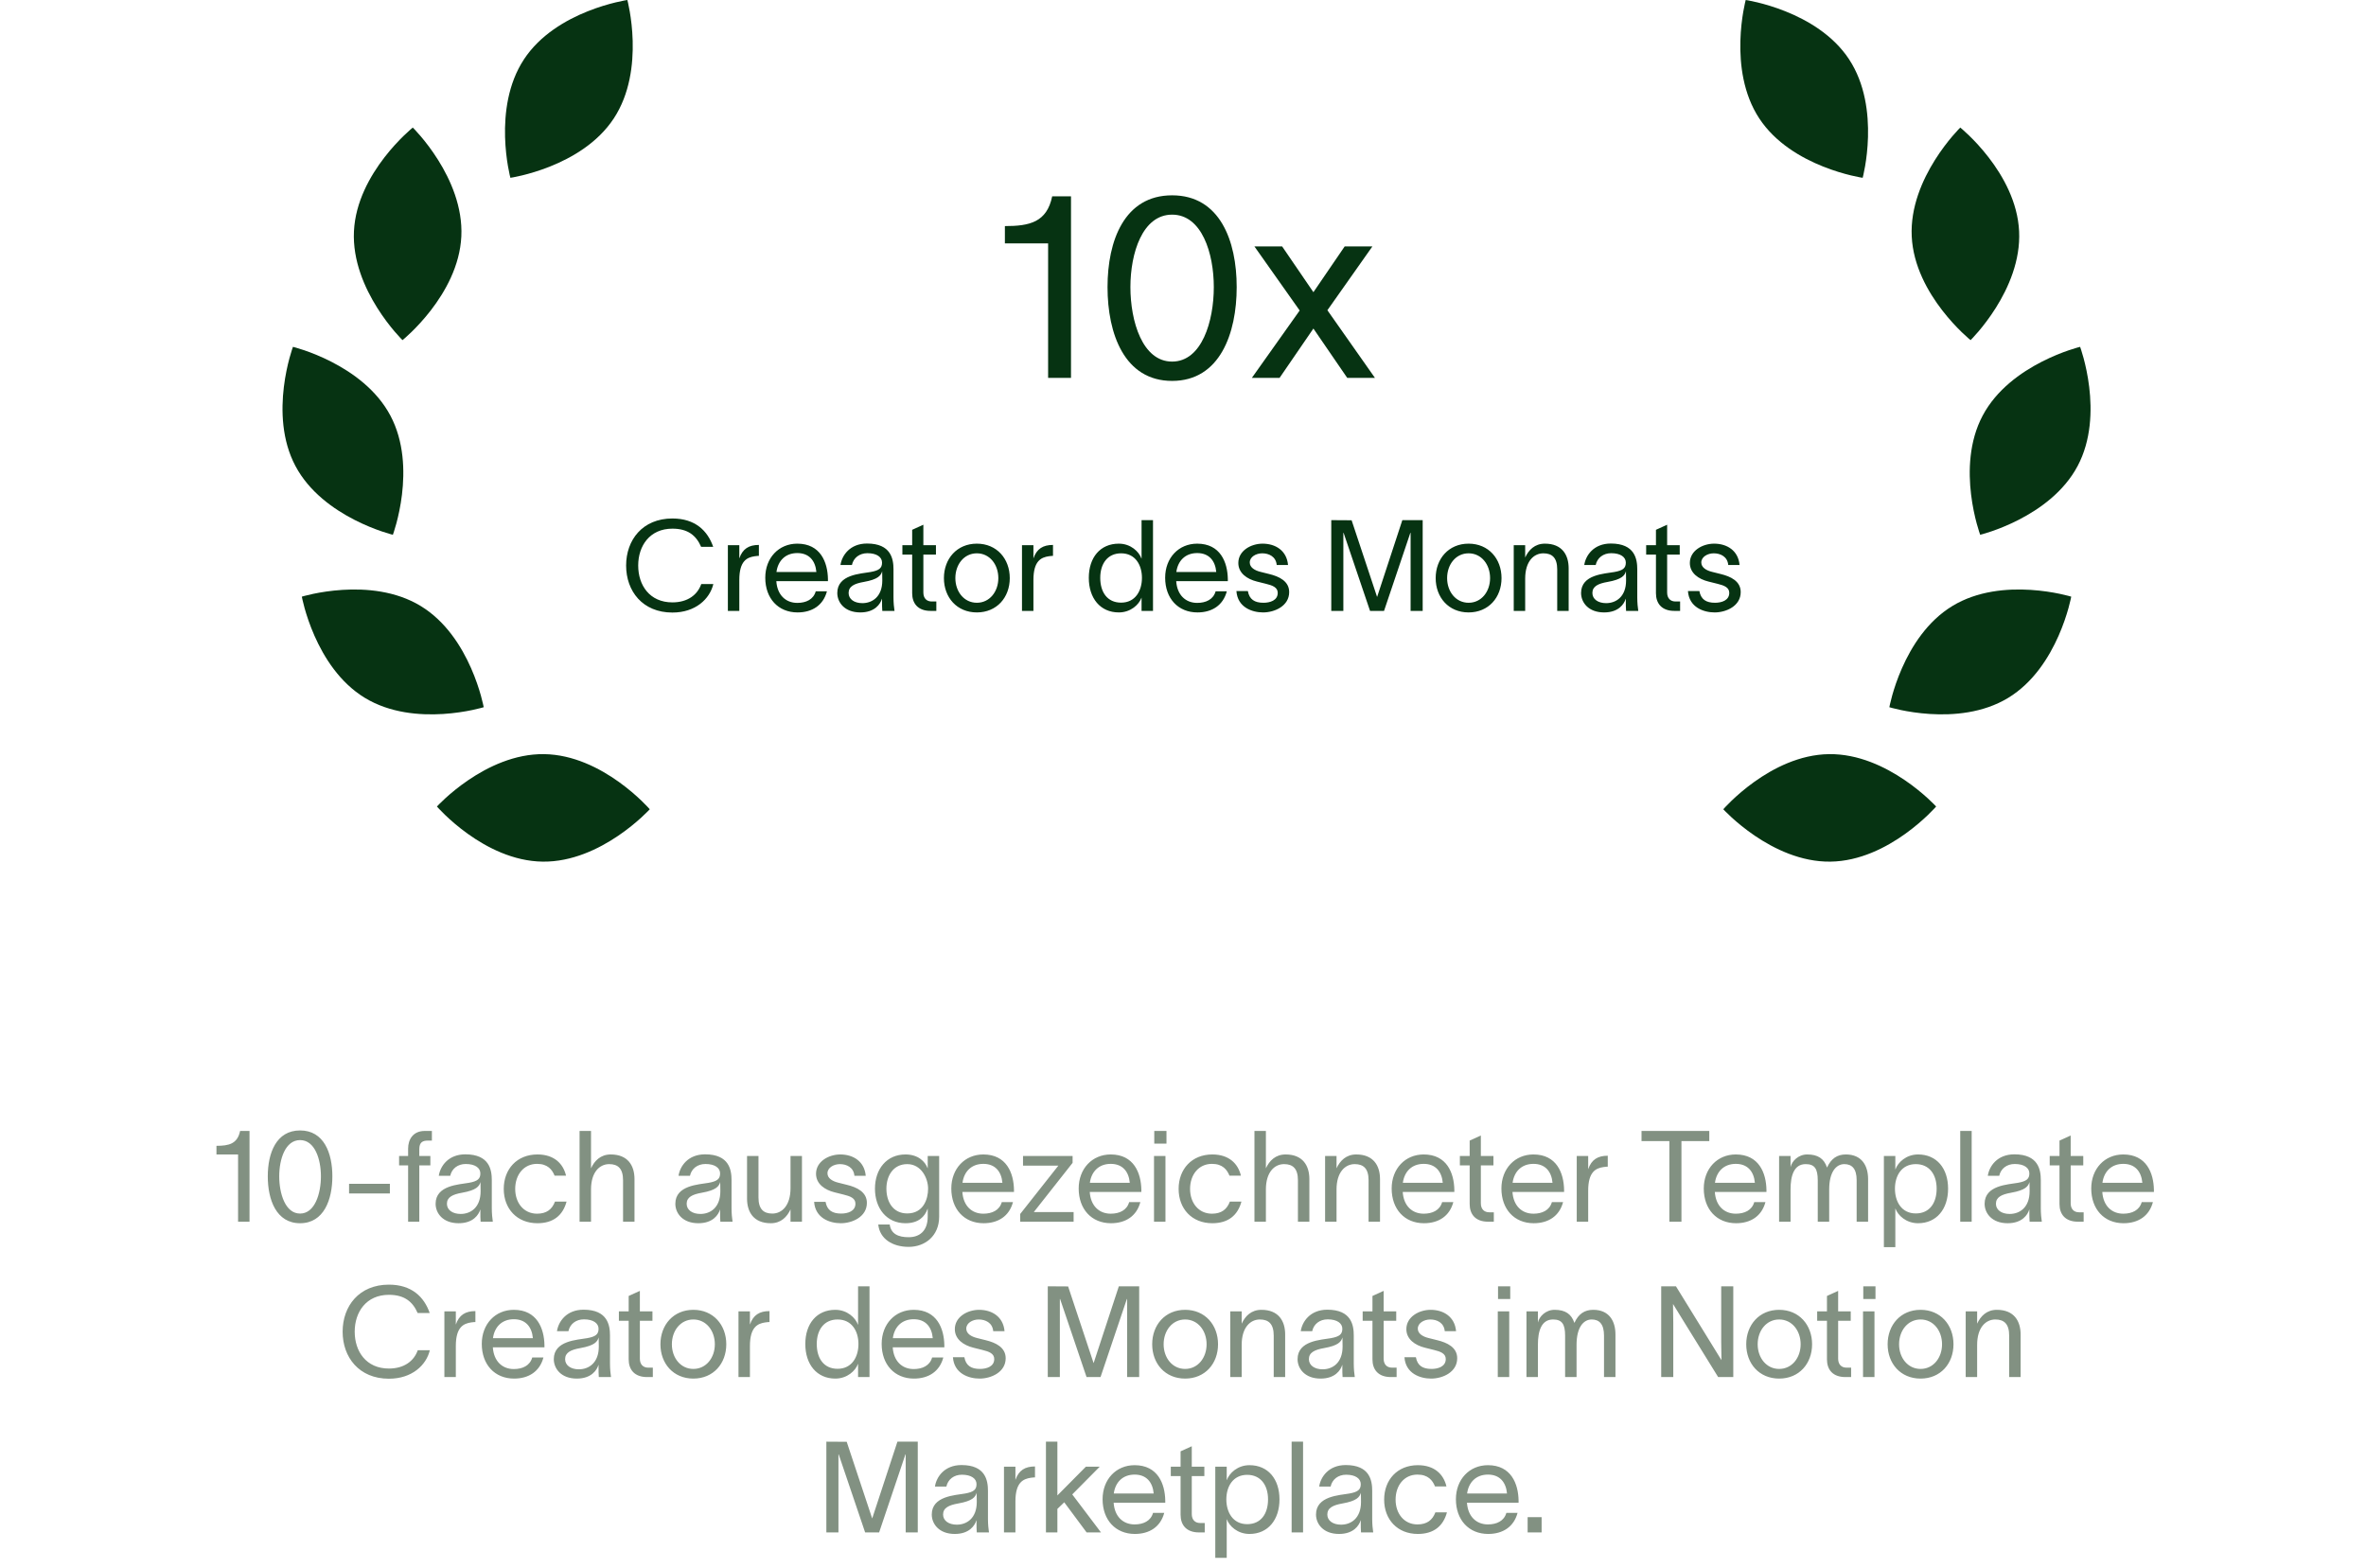
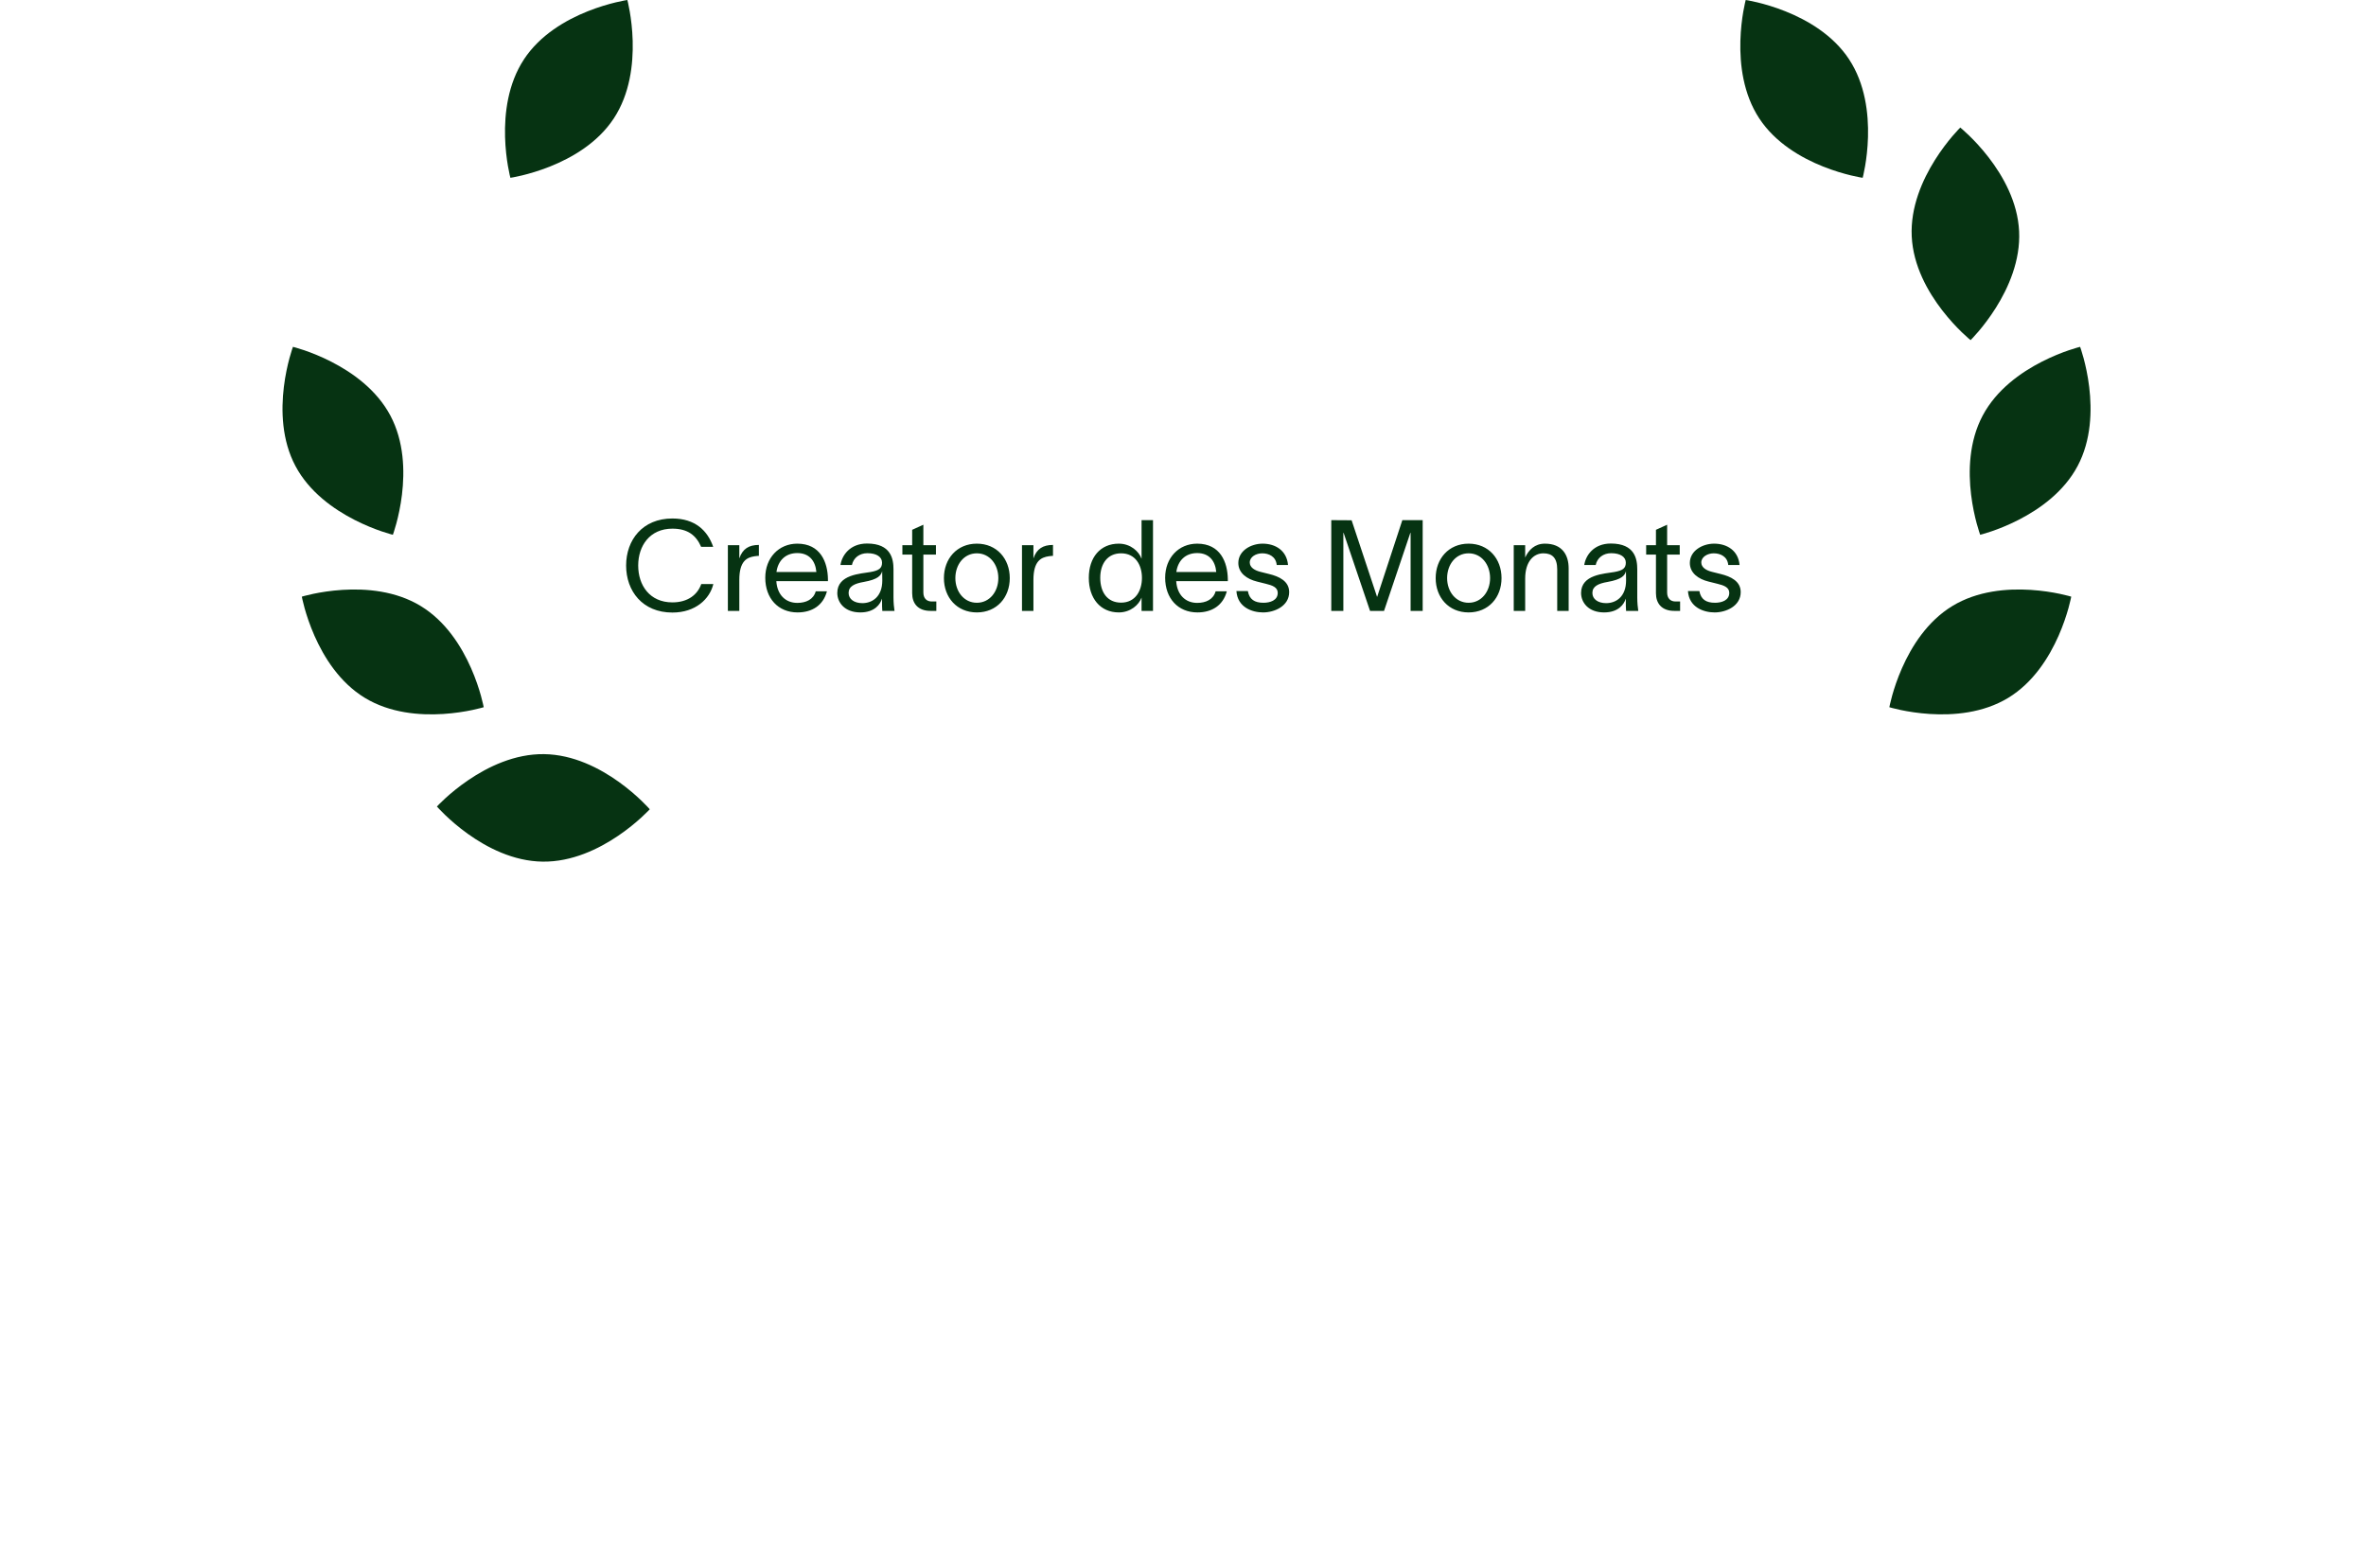
<svg xmlns="http://www.w3.org/2000/svg" width="335" height="222" viewBox="0 0 335 222" fill="none">
  <path d="M101 82.709C100.496 84.815 98.48 86.741 95.204 86.741C90.974 86.741 88.652 83.699 88.652 80.081C88.652 76.463 90.974 73.421 95.204 73.421C98.426 73.421 100.19 75.149 100.982 77.435H99.272C98.57 75.815 97.382 74.861 95.204 74.861C92 74.861 90.362 77.291 90.362 80.081C90.362 82.871 91.982 85.301 95.204 85.301C97.4 85.301 98.768 84.203 99.29 82.709H101ZM104.679 77.201V79.073C105.147 77.705 106.047 77.165 107.451 77.165V78.713C107.379 78.713 107.091 78.731 106.857 78.767C105.777 78.929 104.679 79.415 104.679 82.115V86.507H103.059V77.201H104.679ZM117.084 83.735C116.562 85.715 114.996 86.723 112.926 86.723C110.172 86.723 108.354 84.725 108.354 81.809C108.354 79.001 110.262 76.985 112.89 76.985C116.166 76.985 117.192 79.613 117.228 82.007V82.295H109.92C110.046 84.239 111.234 85.373 112.89 85.373C114.132 85.373 115.176 84.887 115.5 83.735H117.084ZM109.938 80.999H115.59C115.446 79.379 114.546 78.317 112.89 78.317C111.216 78.317 110.154 79.397 109.938 80.999ZM119.002 80.009C119.2 78.659 120.334 76.967 122.764 76.967C126.184 76.967 126.508 79.181 126.508 80.621V84.617C126.508 85.319 126.58 86.057 126.652 86.507H124.924C124.888 86.057 124.888 85.679 124.888 85.157V84.797H124.87C124.654 85.517 123.88 86.723 121.81 86.723C119.578 86.723 118.552 85.301 118.552 83.969C118.552 81.341 121.864 81.251 123.268 80.999C124.492 80.783 124.888 80.441 124.888 79.667C124.888 78.893 124.15 78.335 122.818 78.335C121.684 78.335 120.838 79.001 120.622 80.009H119.002ZM120.154 83.969C120.154 84.851 120.964 85.409 122.098 85.409C123.52 85.409 124.924 84.491 124.924 82.187L124.906 80.891C124.726 81.503 124.33 82.043 122.314 82.403C120.964 82.637 120.154 83.033 120.154 83.969ZM130.738 83.897C130.738 84.725 131.206 85.175 131.926 85.175H132.574V86.507H131.764C129.964 86.507 129.154 85.445 129.154 84.005V78.533H127.768V77.201H129.154V75.023L130.738 74.303V77.201H132.52V78.533H130.738V83.897ZM138.311 86.723C135.485 86.723 133.649 84.599 133.649 81.863C133.649 79.127 135.485 76.985 138.311 76.985C141.137 76.985 142.973 79.127 142.973 81.863C142.973 84.599 141.137 86.723 138.311 86.723ZM135.269 81.863C135.269 83.771 136.493 85.355 138.311 85.355C140.129 85.355 141.353 83.771 141.353 81.863C141.353 79.937 140.129 78.353 138.311 78.353C136.493 78.353 135.269 79.937 135.269 81.863ZM146.322 77.201V79.073C146.79 77.705 147.69 77.165 149.094 77.165V78.713C149.022 78.713 148.734 78.731 148.5 78.767C147.42 78.929 146.322 79.415 146.322 82.115V86.507H144.702V77.201H146.322ZM158.411 76.985C160.103 76.985 161.273 78.119 161.615 79.091H161.633V73.655H163.253V86.507H161.633V84.653H161.615C161.273 85.607 160.103 86.723 158.411 86.723C155.783 86.723 154.163 84.707 154.163 81.827C154.163 78.947 155.783 76.985 158.411 76.985ZM155.783 81.827C155.783 83.843 156.773 85.337 158.735 85.337C160.751 85.337 161.687 83.663 161.687 81.827C161.687 80.009 160.751 78.353 158.735 78.353C156.827 78.353 155.783 79.811 155.783 81.827ZM173.703 83.735C173.181 85.715 171.615 86.723 169.545 86.723C166.791 86.723 164.973 84.725 164.973 81.809C164.973 79.001 166.881 76.985 169.509 76.985C172.785 76.985 173.811 79.613 173.847 82.007V82.295H166.539C166.665 84.239 167.853 85.373 169.509 85.373C170.751 85.373 171.795 84.887 172.119 83.735H173.703ZM166.557 80.999H172.209C172.065 79.379 171.165 78.317 169.509 78.317C167.835 78.317 166.773 79.397 166.557 80.999ZM180.769 80.009C180.661 78.803 179.653 78.353 178.717 78.353C177.835 78.353 176.953 78.857 176.953 79.649C176.953 80.369 177.673 80.783 178.483 80.981L179.707 81.287C181.111 81.629 182.533 82.295 182.533 83.843C182.533 85.823 180.463 86.723 178.843 86.723C177.277 86.723 175.225 86.003 175.063 83.699H176.683C176.899 84.887 177.637 85.355 178.897 85.355C179.815 85.355 180.913 85.031 180.913 83.951C180.913 83.159 180.139 82.889 179.257 82.673L177.961 82.349C176.575 82.007 175.333 81.161 175.333 79.721C175.333 77.975 177.133 76.985 178.771 76.985C180.589 76.985 182.191 77.957 182.371 80.009H180.769ZM188.494 86.507V73.655L191.374 73.673L194.974 84.509H194.992L198.556 73.655H201.436V86.507H199.726V75.455H199.69L195.964 86.507H193.984L190.24 75.455H190.204V86.507H188.494ZM207.938 86.723C205.112 86.723 203.276 84.599 203.276 81.863C203.276 79.127 205.112 76.985 207.938 76.985C210.764 76.985 212.6 79.127 212.6 81.863C212.6 84.599 210.764 86.723 207.938 86.723ZM204.896 81.863C204.896 83.771 206.12 85.355 207.938 85.355C209.756 85.355 210.98 83.771 210.98 81.863C210.98 79.937 209.756 78.353 207.938 78.353C206.12 78.353 204.896 79.937 204.896 81.863ZM214.329 86.507V77.201H215.949V78.947C216.435 77.885 217.299 76.985 218.739 76.985C221.187 76.985 222.105 78.587 222.105 80.477V86.507H220.485V80.639C220.485 79.001 219.783 78.353 218.523 78.353C217.155 78.353 215.949 79.505 215.949 81.935V86.507H214.329ZM224.313 80.009C224.511 78.659 225.645 76.967 228.075 76.967C231.495 76.967 231.819 79.181 231.819 80.621V84.617C231.819 85.319 231.891 86.057 231.963 86.507H230.235C230.199 86.057 230.199 85.679 230.199 85.157V84.797H230.181C229.965 85.517 229.191 86.723 227.121 86.723C224.889 86.723 223.863 85.301 223.863 83.969C223.863 81.341 227.175 81.251 228.579 80.999C229.803 80.783 230.199 80.441 230.199 79.667C230.199 78.893 229.461 78.335 228.129 78.335C226.995 78.335 226.149 79.001 225.933 80.009H224.313ZM225.465 83.969C225.465 84.851 226.275 85.409 227.409 85.409C228.831 85.409 230.235 84.491 230.235 82.187L230.217 80.891C230.037 81.503 229.641 82.043 227.625 82.403C226.275 82.637 225.465 83.033 225.465 83.969ZM236.049 83.897C236.049 84.725 236.517 85.175 237.237 85.175H237.885V86.507H237.075C235.275 86.507 234.465 85.445 234.465 84.005V78.533H233.079V77.201H234.465V75.023L236.049 74.303V77.201H237.831V78.533H236.049V83.897ZM244.701 80.009C244.593 78.803 243.585 78.353 242.649 78.353C241.767 78.353 240.885 78.857 240.885 79.649C240.885 80.369 241.605 80.783 242.415 80.981L243.639 81.287C245.043 81.629 246.465 82.295 246.465 83.843C246.465 85.823 244.395 86.723 242.775 86.723C241.209 86.723 239.157 86.003 238.995 83.699H240.615C240.831 84.887 241.569 85.355 242.829 85.355C243.747 85.355 244.845 85.031 244.845 83.951C244.845 83.159 244.071 82.889 243.189 82.673L241.893 82.349C240.507 82.007 239.265 81.161 239.265 79.721C239.265 77.975 241.065 76.985 242.703 76.985C244.521 76.985 246.123 77.957 246.303 80.009H244.701Z" fill="#063312" />
-   <path d="M151.642 53.507H148.402V34.463H142.282V32.015C145.774 32.015 148.222 31.475 148.978 27.803H151.642V53.507ZM165.958 51.203C170.17 51.203 171.862 45.479 171.862 40.655C171.862 35.867 170.17 30.395 165.958 30.395C161.746 30.395 160.054 35.867 160.054 40.655C160.054 45.479 161.746 51.203 165.958 51.203ZM156.814 40.655C156.814 34.103 159.19 27.659 165.958 27.659C172.726 27.659 175.102 34.103 175.102 40.655C175.102 47.207 172.726 53.939 165.958 53.939C159.19 53.939 156.814 47.243 156.814 40.655ZM177.252 53.507L184.02 43.967L177.612 34.895H181.536L185.964 41.375L190.392 34.895H194.316L187.944 43.931L194.676 53.507H190.752L185.964 46.523L181.176 53.507H177.252Z" fill="#063312" />
-   <path d="M35.329 173H33.709V163.478H30.649V162.254C32.395 162.254 33.619 161.984 33.997 160.148H35.329V173ZM42.487 171.848C44.593 171.848 45.439 168.986 45.439 166.574C45.439 164.18 44.593 161.444 42.487 161.444C40.381 161.444 39.535 164.18 39.535 166.574C39.535 168.986 40.381 171.848 42.487 171.848ZM37.915 166.574C37.915 163.298 39.103 160.076 42.487 160.076C45.871 160.076 47.059 163.298 47.059 166.574C47.059 169.85 45.871 173.216 42.487 173.216C39.103 173.216 37.915 169.868 37.915 166.574ZM49.425 167.636H55.203V169.004H49.425V167.636ZM57.785 162.65C57.785 161.354 58.487 160.148 60.143 160.148H61.151V161.516H60.557C59.855 161.516 59.369 161.75 59.369 162.722V163.694H60.935V165.026H59.369V173H57.785V165.026H56.507V163.694H57.785V162.65ZM62.128 166.502C62.326 165.152 63.46 163.46 65.89 163.46C69.31 163.46 69.634 165.674 69.634 167.114V171.11C69.634 171.812 69.706 172.55 69.778 173H68.05C68.014 172.55 68.014 172.172 68.014 171.65V171.29H67.996C67.78 172.01 67.006 173.216 64.936 173.216C62.704 173.216 61.678 171.794 61.678 170.462C61.678 167.834 64.99 167.744 66.394 167.492C67.618 167.276 68.014 166.934 68.014 166.16C68.014 165.386 67.276 164.828 65.944 164.828C64.81 164.828 63.964 165.494 63.748 166.502H62.128ZM63.28 170.462C63.28 171.344 64.09 171.902 65.224 171.902C66.646 171.902 68.05 170.984 68.05 168.68L68.032 167.384C67.852 167.996 67.456 168.536 65.44 168.896C64.09 169.13 63.28 169.526 63.28 170.462ZM80.218 170.156C79.696 172.1 78.346 173.216 76.096 173.216C73.198 173.216 71.326 171.164 71.326 168.356C71.326 165.548 73.198 163.478 76.096 163.478C78.472 163.478 79.75 164.792 80.146 166.484H78.526C78.184 165.638 77.554 164.81 76.042 164.81C74.152 164.81 72.946 166.358 72.946 168.356C72.946 170.336 74.152 171.866 76.042 171.866C77.392 171.866 78.166 171.254 78.58 170.156H80.218ZM82.062 173V160.148H83.682V165.44C84.168 164.378 85.032 163.478 86.472 163.478C88.92 163.478 89.838 165.08 89.838 166.97V173H88.218V167.132C88.218 165.494 87.516 164.846 86.256 164.846C84.888 164.846 83.682 165.998 83.682 168.428V173H82.062ZM96.072 166.502C96.269 165.152 97.403 163.46 99.834 163.46C103.254 163.46 103.578 165.674 103.578 167.114V171.11C103.578 171.812 103.65 172.55 103.722 173H101.994C101.958 172.55 101.958 172.172 101.958 171.65V171.29H101.94C101.724 172.01 100.95 173.216 98.879 173.216C96.647 173.216 95.621 171.794 95.621 170.462C95.621 167.834 98.933 167.744 100.338 167.492C101.562 167.276 101.958 166.934 101.958 166.16C101.958 165.386 101.22 164.828 99.888 164.828C98.754 164.828 97.907 165.494 97.692 166.502H96.072ZM97.224 170.462C97.224 171.344 98.034 171.902 99.168 171.902C100.59 171.902 101.994 170.984 101.994 168.68L101.976 167.384C101.796 167.996 101.4 168.536 99.383 168.896C98.034 169.13 97.224 169.526 97.224 170.462ZM105.773 169.724V163.694H107.393V169.562C107.393 171.2 108.095 171.848 109.355 171.848C110.723 171.848 111.929 170.696 111.929 168.266V163.694H113.549V173H111.929V171.254C111.443 172.316 110.579 173.216 109.139 173.216C106.691 173.216 105.773 171.614 105.773 169.724ZM120.977 166.502C120.869 165.296 119.861 164.846 118.925 164.846C118.043 164.846 117.161 165.35 117.161 166.142C117.161 166.862 117.881 167.276 118.691 167.474L119.915 167.78C121.319 168.122 122.741 168.788 122.741 170.336C122.741 172.316 120.671 173.216 119.051 173.216C117.485 173.216 115.433 172.496 115.271 170.192H116.891C117.107 171.38 117.845 171.848 119.105 171.848C120.023 171.848 121.121 171.524 121.121 170.444C121.121 169.652 120.347 169.382 119.465 169.166L118.169 168.842C116.783 168.5 115.541 167.654 115.541 166.214C115.541 164.468 117.341 163.478 118.979 163.478C120.797 163.478 122.399 164.45 122.579 166.502H120.977ZM131.355 163.694H132.975V172.28C132.975 175.034 130.959 176.564 128.655 176.564C126.351 176.564 124.551 175.412 124.353 173.396H125.973C126.153 174.728 127.179 175.196 128.655 175.196C130.131 175.196 131.355 174.386 131.355 172.28V171.164H131.337C130.941 172.316 130.023 173.216 128.205 173.216C125.541 173.216 123.885 171.11 123.885 168.32C123.885 165.548 125.541 163.478 128.205 163.478C130.023 163.478 130.995 164.504 131.337 165.422H131.355V163.694ZM125.505 168.32C125.505 170.156 126.423 171.83 128.457 171.83C130.743 171.83 131.409 169.796 131.409 168.32C131.409 166.862 130.455 164.846 128.457 164.846C126.477 164.846 125.505 166.502 125.505 168.32ZM143.425 170.228C142.903 172.208 141.337 173.216 139.267 173.216C136.513 173.216 134.695 171.218 134.695 168.302C134.695 165.494 136.603 163.478 139.231 163.478C142.507 163.478 143.533 166.106 143.569 168.5V168.788H136.261C136.387 170.732 137.575 171.866 139.231 171.866C140.473 171.866 141.517 171.38 141.841 170.228H143.425ZM136.279 167.492H141.931C141.787 165.872 140.887 164.81 139.231 164.81C137.557 164.81 136.495 165.89 136.279 167.492ZM149.852 165.062H148.736H144.848V163.694H151.868V164.666L146.378 171.632H147.404H152.012V173H144.452V171.902L149.852 165.062ZM161.46 170.228C160.938 172.208 159.372 173.216 157.302 173.216C154.548 173.216 152.73 171.218 152.73 168.302C152.73 165.494 154.638 163.478 157.266 163.478C160.542 163.478 161.568 166.106 161.604 168.5V168.788H154.296C154.422 170.732 155.61 171.866 157.266 171.866C158.508 171.866 159.552 171.38 159.876 170.228H161.46ZM154.314 167.492H159.966C159.822 165.872 158.922 164.81 157.266 164.81C155.592 164.81 154.53 165.89 154.314 167.492ZM165.16 161.948H163.432V160.148H165.16V161.948ZM163.396 173V163.694H165.016V173H163.396ZM175.773 170.156C175.251 172.1 173.901 173.216 171.651 173.216C168.753 173.216 166.881 171.164 166.881 168.356C166.881 165.548 168.753 163.478 171.651 163.478C174.027 163.478 175.305 164.792 175.701 166.484H174.081C173.739 165.638 173.109 164.81 171.597 164.81C169.707 164.81 168.501 166.358 168.501 168.356C168.501 170.336 169.707 171.866 171.597 171.866C172.947 171.866 173.721 171.254 174.135 170.156H175.773ZM177.617 173V160.148H179.237V165.44C179.723 164.378 180.587 163.478 182.027 163.478C184.475 163.478 185.393 165.08 185.393 166.97V173H183.773V167.132C183.773 165.494 183.071 164.846 181.811 164.846C180.443 164.846 179.237 165.998 179.237 168.428V173H177.617ZM187.619 173V163.694H189.239V165.44C189.725 164.378 190.589 163.478 192.029 163.478C194.477 163.478 195.395 165.08 195.395 166.97V173H193.775V167.132C193.775 165.494 193.073 164.846 191.813 164.846C190.445 164.846 189.239 165.998 189.239 168.428V173H187.619ZM205.775 170.228C205.253 172.208 203.687 173.216 201.617 173.216C198.863 173.216 197.045 171.218 197.045 168.302C197.045 165.494 198.953 163.478 201.581 163.478C204.857 163.478 205.883 166.106 205.919 168.5V168.788H198.611C198.737 170.732 199.925 171.866 201.581 171.866C202.823 171.866 203.867 171.38 204.191 170.228H205.775ZM198.629 167.492H204.281C204.137 165.872 203.237 164.81 201.581 164.81C199.907 164.81 198.845 165.89 198.629 167.492ZM209.673 170.39C209.673 171.218 210.141 171.668 210.861 171.668H211.509V173H210.699C208.899 173 208.089 171.938 208.089 170.498V165.026H206.703V163.694H208.089V161.516L209.673 160.796V163.694H211.455V165.026H209.673V170.39ZM221.314 170.228C220.792 172.208 219.226 173.216 217.156 173.216C214.402 173.216 212.584 171.218 212.584 168.302C212.584 165.494 214.492 163.478 217.12 163.478C220.396 163.478 221.422 166.106 221.458 168.5V168.788H214.15C214.276 170.732 215.464 171.866 217.12 171.866C218.362 171.866 219.406 171.38 219.73 170.228H221.314ZM214.168 167.492H219.82C219.676 165.872 218.776 164.81 217.12 164.81C215.446 164.81 214.384 165.89 214.168 167.492ZM224.87 163.694V165.566C225.338 164.198 226.238 163.658 227.642 163.658V165.206C227.57 165.206 227.282 165.224 227.048 165.26C225.968 165.422 224.87 165.908 224.87 168.608V173H223.25V163.694H224.87ZM232.423 161.588V160.148H242.017V161.588H238.075V173H236.365V161.588H232.423ZM249.966 170.228C249.444 172.208 247.878 173.216 245.808 173.216C243.054 173.216 241.236 171.218 241.236 168.302C241.236 165.494 243.144 163.478 245.772 163.478C249.048 163.478 250.074 166.106 250.11 168.5V168.788H242.802C242.928 170.732 244.116 171.866 245.772 171.866C247.014 171.866 248.058 171.38 248.382 170.228H249.966ZM242.82 167.492H248.472C248.328 165.872 247.428 164.81 245.772 164.81C244.098 164.81 243.036 165.89 242.82 167.492ZM251.902 173V163.694H253.522V165.278C253.702 164.432 254.62 163.478 255.88 163.478C257.392 163.478 258.256 164.054 258.688 165.332C259.264 164.072 260.11 163.478 261.352 163.478C263.62 163.478 264.502 165.08 264.502 166.97V173H262.882V167.132C262.882 165.494 262.216 164.846 261.136 164.846C259.948 164.846 258.994 165.998 258.994 168.428V173H257.374V167.132C257.374 165.494 256.924 164.846 255.664 164.846C254.008 164.846 253.522 166.484 253.522 168.428V173H251.902ZM271.58 163.478C274.208 163.478 275.828 165.44 275.828 168.32C275.828 171.2 274.208 173.216 271.58 173.216C269.888 173.216 268.718 172.1 268.376 171.146H268.358V176.6H266.738V163.694H268.358V165.584H268.376C268.718 164.612 269.888 163.478 271.58 163.478ZM268.304 168.32C268.304 170.156 269.24 171.83 271.256 171.83C273.218 171.83 274.208 170.336 274.208 168.32C274.208 166.304 273.164 164.846 271.256 164.846C269.24 164.846 268.304 166.502 268.304 168.32ZM277.548 160.148H279.168V173H277.548V160.148ZM281.45 166.502C281.648 165.152 282.782 163.46 285.212 163.46C288.632 163.46 288.956 165.674 288.956 167.114V171.11C288.956 171.812 289.028 172.55 289.1 173H287.372C287.336 172.55 287.336 172.172 287.336 171.65V171.29H287.318C287.102 172.01 286.328 173.216 284.258 173.216C282.026 173.216 281 171.794 281 170.462C281 167.834 284.312 167.744 285.716 167.492C286.94 167.276 287.336 166.934 287.336 166.16C287.336 165.386 286.598 164.828 285.266 164.828C284.132 164.828 283.286 165.494 283.07 166.502H281.45ZM282.602 170.462C282.602 171.344 283.412 171.902 284.546 171.902C285.968 171.902 287.372 170.984 287.372 168.68L287.354 167.384C287.174 167.996 286.778 168.536 284.762 168.896C283.412 169.13 282.602 169.526 282.602 170.462ZM293.186 170.39C293.186 171.218 293.654 171.668 294.374 171.668H295.022V173H294.212C292.412 173 291.602 171.938 291.602 170.498V165.026H290.216V163.694H291.602V161.516L293.186 160.796V163.694H294.968V165.026H293.186V170.39ZM304.827 170.228C304.305 172.208 302.739 173.216 300.669 173.216C297.915 173.216 296.097 171.218 296.097 168.302C296.097 165.494 298.005 163.478 300.633 163.478C303.909 163.478 304.935 166.106 304.971 168.5V168.788H297.663C297.789 170.732 298.977 171.866 300.633 171.866C301.875 171.866 302.919 171.38 303.243 170.228H304.827ZM297.681 167.492H303.333C303.189 165.872 302.289 164.81 300.633 164.81C298.959 164.81 297.897 165.89 297.681 167.492ZM60.86 191.202C60.356 193.308 58.34 195.234 55.064 195.234C50.834 195.234 48.512 192.192 48.512 188.574C48.512 184.956 50.834 181.914 55.064 181.914C58.286 181.914 60.05 183.642 60.842 185.928H59.132C58.43 184.308 57.242 183.354 55.064 183.354C51.86 183.354 50.222 185.784 50.222 188.574C50.222 191.364 51.842 193.794 55.064 193.794C57.26 193.794 58.628 192.696 59.15 191.202H60.86ZM64.54 185.694V187.566C65.008 186.198 65.908 185.658 67.312 185.658V187.206C67.24 187.206 66.952 187.224 66.718 187.26C65.638 187.422 64.54 187.908 64.54 190.608V195H62.92V185.694H64.54ZM76.945 192.228C76.423 194.208 74.857 195.216 72.787 195.216C70.033 195.216 68.215 193.218 68.215 190.302C68.215 187.494 70.123 185.478 72.751 185.478C76.027 185.478 77.053 188.106 77.089 190.5V190.788H69.781C69.907 192.732 71.095 193.866 72.751 193.866C73.993 193.866 75.037 193.38 75.361 192.228H76.945ZM69.799 189.492H75.451C75.307 187.872 74.407 186.81 72.751 186.81C71.077 186.81 70.015 187.89 69.799 189.492ZM78.862 188.502C79.061 187.152 80.195 185.46 82.624 185.46C86.044 185.46 86.368 187.674 86.368 189.114V193.11C86.368 193.812 86.441 194.55 86.513 195H84.784C84.749 194.55 84.749 194.172 84.749 193.65V193.29H84.731C84.514 194.01 83.74 195.216 81.671 195.216C79.439 195.216 78.412 193.794 78.412 192.462C78.412 189.834 81.725 189.744 83.129 189.492C84.353 189.276 84.749 188.934 84.749 188.16C84.749 187.386 84.01 186.828 82.678 186.828C81.544 186.828 80.698 187.494 80.483 188.502H78.862ZM80.014 192.462C80.014 193.344 80.825 193.902 81.959 193.902C83.38 193.902 84.784 192.984 84.784 190.68L84.766 189.384C84.587 189.996 84.191 190.536 82.174 190.896C80.825 191.13 80.014 191.526 80.014 192.462ZM90.598 192.39C90.598 193.218 91.066 193.668 91.786 193.668H92.434V195H91.624C89.824 195 89.014 193.938 89.014 192.498V187.026H87.628V185.694H89.014V183.516L90.598 182.796V185.694H92.38V187.026H90.598V192.39ZM98.172 195.216C95.346 195.216 93.51 193.092 93.51 190.356C93.51 187.62 95.346 185.478 98.172 185.478C100.998 185.478 102.834 187.62 102.834 190.356C102.834 193.092 100.998 195.216 98.172 195.216ZM95.13 190.356C95.13 192.264 96.354 193.848 98.172 193.848C99.99 193.848 101.214 192.264 101.214 190.356C101.214 188.43 99.99 186.846 98.172 186.846C96.354 186.846 95.13 188.43 95.13 190.356ZM106.182 185.694V187.566C106.65 186.198 107.55 185.658 108.954 185.658V187.206C108.882 187.206 108.594 187.224 108.36 187.26C107.28 187.422 106.182 187.908 106.182 190.608V195H104.562V185.694H106.182ZM118.271 185.478C119.963 185.478 121.133 186.612 121.475 187.584H121.493V182.148H123.113V195H121.493V193.146H121.475C121.133 194.1 119.963 195.216 118.271 195.216C115.643 195.216 114.023 193.2 114.023 190.32C114.023 187.44 115.643 185.478 118.271 185.478ZM115.643 190.32C115.643 192.336 116.633 193.83 118.595 193.83C120.611 193.83 121.547 192.156 121.547 190.32C121.547 188.502 120.611 186.846 118.595 186.846C116.687 186.846 115.643 188.304 115.643 190.32ZM133.564 192.228C133.042 194.208 131.476 195.216 129.406 195.216C126.652 195.216 124.834 193.218 124.834 190.302C124.834 187.494 126.742 185.478 129.37 185.478C132.646 185.478 133.672 188.106 133.708 190.5V190.788H126.4C126.526 192.732 127.714 193.866 129.37 193.866C130.612 193.866 131.656 193.38 131.98 192.228H133.564ZM126.418 189.492H132.07C131.926 187.872 131.026 186.81 129.37 186.81C127.696 186.81 126.634 187.89 126.418 189.492ZM140.63 188.502C140.522 187.296 139.514 186.846 138.578 186.846C137.696 186.846 136.814 187.35 136.814 188.142C136.814 188.862 137.534 189.276 138.344 189.474L139.568 189.78C140.972 190.122 142.394 190.788 142.394 192.336C142.394 194.316 140.324 195.216 138.704 195.216C137.138 195.216 135.086 194.496 134.924 192.192H136.544C136.76 193.38 137.498 193.848 138.758 193.848C139.676 193.848 140.774 193.524 140.774 192.444C140.774 191.652 140 191.382 139.118 191.166L137.822 190.842C136.436 190.5 135.194 189.654 135.194 188.214C135.194 186.468 136.994 185.478 138.632 185.478C140.45 185.478 142.052 186.45 142.232 188.502H140.63ZM148.354 195V182.148L151.234 182.166L154.834 193.002H154.852L158.416 182.148H161.296V195H159.586V183.948H159.55L155.824 195H153.844L150.1 183.948H150.064V195H148.354ZM167.799 195.216C164.973 195.216 163.137 193.092 163.137 190.356C163.137 187.62 164.973 185.478 167.799 185.478C170.625 185.478 172.461 187.62 172.461 190.356C172.461 193.092 170.625 195.216 167.799 195.216ZM164.757 190.356C164.757 192.264 165.981 193.848 167.799 193.848C169.617 193.848 170.841 192.264 170.841 190.356C170.841 188.43 169.617 186.846 167.799 186.846C165.981 186.846 164.757 188.43 164.757 190.356ZM174.189 195V185.694H175.809V187.44C176.295 186.378 177.159 185.478 178.599 185.478C181.047 185.478 181.965 187.08 181.965 188.97V195H180.345V189.132C180.345 187.494 179.643 186.846 178.383 186.846C177.015 186.846 175.809 187.998 175.809 190.428V195H174.189ZM184.173 188.502C184.371 187.152 185.505 185.46 187.935 185.46C191.355 185.46 191.679 187.674 191.679 189.114V193.11C191.679 193.812 191.751 194.55 191.823 195H190.095C190.059 194.55 190.059 194.172 190.059 193.65V193.29H190.041C189.825 194.01 189.051 195.216 186.981 195.216C184.749 195.216 183.723 193.794 183.723 192.462C183.723 189.834 187.035 189.744 188.439 189.492C189.663 189.276 190.059 188.934 190.059 188.16C190.059 187.386 189.321 186.828 187.989 186.828C186.855 186.828 186.009 187.494 185.793 188.502H184.173ZM185.325 192.462C185.325 193.344 186.135 193.902 187.269 193.902C188.691 193.902 190.095 192.984 190.095 190.68L190.077 189.384C189.897 189.996 189.501 190.536 187.485 190.896C186.135 191.13 185.325 191.526 185.325 192.462ZM195.909 192.39C195.909 193.218 196.377 193.668 197.097 193.668H197.745V195H196.935C195.135 195 194.325 193.938 194.325 192.498V187.026H192.939V185.694H194.325V183.516L195.909 182.796V185.694H197.691V187.026H195.909V192.39ZM204.561 188.502C204.453 187.296 203.445 186.846 202.509 186.846C201.627 186.846 200.745 187.35 200.745 188.142C200.745 188.862 201.465 189.276 202.275 189.474L203.499 189.78C204.903 190.122 206.325 190.788 206.325 192.336C206.325 194.316 204.255 195.216 202.635 195.216C201.069 195.216 199.017 194.496 198.855 192.192H200.475C200.691 193.38 201.429 193.848 202.689 193.848C203.607 193.848 204.705 193.524 204.705 192.444C204.705 191.652 203.931 191.382 203.049 191.166L201.753 190.842C200.367 190.5 199.125 189.654 199.125 188.214C199.125 186.468 200.925 185.478 202.563 185.478C204.381 185.478 205.983 186.45 206.163 188.502H204.561ZM213.834 183.948H212.106V182.148H213.834V183.948ZM212.07 195V185.694H213.69V195H212.07ZM216.131 195V185.694H217.751V187.278C217.931 186.432 218.849 185.478 220.109 185.478C221.621 185.478 222.485 186.054 222.917 187.332C223.493 186.072 224.339 185.478 225.581 185.478C227.849 185.478 228.731 187.08 228.731 188.97V195H227.111V189.132C227.111 187.494 226.445 186.846 225.365 186.846C224.177 186.846 223.223 187.998 223.223 190.428V195H221.603V189.132C221.603 187.494 221.153 186.846 219.893 186.846C218.237 186.846 217.751 188.484 217.751 190.428V195H216.131ZM235.208 182.148H237.296L242.3 190.266C242.786 191.04 243.254 191.832 243.74 192.606C243.74 191.724 243.704 190.932 243.704 190.05V182.148H245.414V195H243.272L238.286 186.936C237.8 186.18 237.368 185.406 236.882 184.65C236.882 185.55 236.918 186.396 236.918 187.296V195H235.208V182.148ZM251.91 195.216C249.084 195.216 247.248 193.092 247.248 190.356C247.248 187.62 249.084 185.478 251.91 185.478C254.736 185.478 256.572 187.62 256.572 190.356C256.572 193.092 254.736 195.216 251.91 195.216ZM248.868 190.356C248.868 192.264 250.092 193.848 251.91 193.848C253.728 193.848 254.952 192.264 254.952 190.356C254.952 188.43 253.728 186.846 251.91 186.846C250.092 186.846 248.868 188.43 248.868 190.356ZM260.262 192.39C260.262 193.218 260.73 193.668 261.45 193.668H262.098V195H261.288C259.488 195 258.678 193.938 258.678 192.498V187.026H257.292V185.694H258.678V183.516L260.262 182.796V185.694H262.044V187.026H260.262V192.39ZM265.549 183.948H263.821V182.148H265.549V183.948ZM263.785 195V185.694H265.405V195H263.785ZM271.931 195.216C269.105 195.216 267.269 193.092 267.269 190.356C267.269 187.62 269.105 185.478 271.931 185.478C274.757 185.478 276.593 187.62 276.593 190.356C276.593 193.092 274.757 195.216 271.931 195.216ZM268.889 190.356C268.889 192.264 270.113 193.848 271.931 193.848C273.749 193.848 274.973 192.264 274.973 190.356C274.973 188.43 273.749 186.846 271.931 186.846C270.113 186.846 268.889 188.43 268.889 190.356ZM278.322 195V185.694H279.942V187.44C280.428 186.378 281.292 185.478 282.732 185.478C285.18 185.478 286.098 187.08 286.098 188.97V195H284.478V189.132C284.478 187.494 283.776 186.846 282.516 186.846C281.148 186.846 279.942 187.998 279.942 190.428V195H278.322ZM117.004 217V204.148L119.884 204.166L123.484 215.002H123.502L127.066 204.148H129.946V217H128.236V205.948H128.2L124.474 217H122.494L118.75 205.948H118.714V217H117.004ZM132.379 210.502C132.577 209.152 133.711 207.46 136.141 207.46C139.561 207.46 139.885 209.674 139.885 211.114V215.11C139.885 215.812 139.957 216.55 140.029 217H138.301C138.265 216.55 138.265 216.172 138.265 215.65V215.29H138.247C138.031 216.01 137.257 217.216 135.187 217.216C132.955 217.216 131.929 215.794 131.929 214.462C131.929 211.834 135.241 211.744 136.645 211.492C137.869 211.276 138.265 210.934 138.265 210.16C138.265 209.386 137.527 208.828 136.195 208.828C135.061 208.828 134.215 209.494 133.999 210.502H132.379ZM133.531 214.462C133.531 215.344 134.341 215.902 135.475 215.902C136.897 215.902 138.301 214.984 138.301 212.68L138.283 211.384C138.103 211.996 137.707 212.536 135.691 212.896C134.341 213.13 133.531 213.526 133.531 214.462ZM143.773 207.694V209.566C144.241 208.198 145.141 207.658 146.545 207.658V209.206C146.473 209.206 146.185 209.224 145.951 209.26C144.871 209.422 143.773 209.908 143.773 212.608V217H142.153V207.694H143.773ZM149.714 217H148.094V204.148H149.714V211.762L153.746 207.694H155.708L151.82 211.618L155.888 217H153.854L150.686 212.734L149.714 213.67V217ZM164.844 214.228C164.322 216.208 162.756 217.216 160.686 217.216C157.932 217.216 156.114 215.218 156.114 212.302C156.114 209.494 158.022 207.478 160.65 207.478C163.926 207.478 164.952 210.106 164.988 212.5V212.788H157.68C157.806 214.732 158.994 215.866 160.65 215.866C161.892 215.866 162.936 215.38 163.26 214.228H164.844ZM157.698 211.492H163.35C163.206 209.872 162.306 208.81 160.65 208.81C158.976 208.81 157.914 209.89 157.698 211.492ZM168.742 214.39C168.742 215.218 169.21 215.668 169.93 215.668H170.578V217H169.768C167.968 217 167.158 215.938 167.158 214.498V209.026H165.772V207.694H167.158V205.516L168.742 204.796V207.694H170.524V209.026H168.742V214.39ZM176.913 207.478C179.541 207.478 181.161 209.44 181.161 212.32C181.161 215.2 179.541 217.216 176.913 217.216C175.221 217.216 174.051 216.1 173.709 215.146H173.691V220.6H172.071V207.694H173.691V209.584H173.709C174.051 208.612 175.221 207.478 176.913 207.478ZM173.637 212.32C173.637 214.156 174.573 215.83 176.589 215.83C178.551 215.83 179.541 214.336 179.541 212.32C179.541 210.304 178.497 208.846 176.589 208.846C174.573 208.846 173.637 210.502 173.637 212.32ZM182.881 204.148H184.501V217H182.881V204.148ZM186.783 210.502C186.981 209.152 188.115 207.46 190.545 207.46C193.965 207.46 194.289 209.674 194.289 211.114V215.11C194.289 215.812 194.361 216.55 194.433 217H192.705C192.669 216.55 192.669 216.172 192.669 215.65V215.29H192.651C192.435 216.01 191.661 217.216 189.591 217.216C187.359 217.216 186.333 215.794 186.333 214.462C186.333 211.834 189.645 211.744 191.049 211.492C192.273 211.276 192.669 210.934 192.669 210.16C192.669 209.386 191.931 208.828 190.599 208.828C189.465 208.828 188.619 209.494 188.403 210.502H186.783ZM187.935 214.462C187.935 215.344 188.745 215.902 189.879 215.902C191.301 215.902 192.705 214.984 192.705 212.68L192.687 211.384C192.507 211.996 192.111 212.536 190.095 212.896C188.745 213.13 187.935 213.526 187.935 214.462ZM204.873 214.156C204.351 216.1 203.001 217.216 200.751 217.216C197.853 217.216 195.981 215.164 195.981 212.356C195.981 209.548 197.853 207.478 200.751 207.478C203.127 207.478 204.405 208.792 204.801 210.484H203.181C202.839 209.638 202.209 208.81 200.697 208.81C198.807 208.81 197.601 210.358 197.601 212.356C197.601 214.336 198.807 215.866 200.697 215.866C202.047 215.866 202.821 215.254 203.235 214.156H204.873ZM214.871 214.228C214.349 216.208 212.783 217.216 210.713 217.216C207.959 217.216 206.141 215.218 206.141 212.302C206.141 209.494 208.049 207.478 210.677 207.478C213.953 207.478 214.979 210.106 215.015 212.5V212.788H207.707C207.833 214.732 209.021 215.866 210.677 215.866C211.919 215.866 212.963 215.38 213.287 214.228H214.871ZM207.725 211.492H213.377C213.233 209.872 212.333 208.81 210.677 208.81C209.003 208.81 207.941 209.89 207.725 211.492ZM216.296 214.84H218.276V217H216.296V214.84Z" fill="#829182" />
  <path d="M76.833 122.012C68.511 121.905 61.863 114.207 61.863 114.207C61.863 114.207 68.708 106.682 77.03 106.79C85.352 106.897 92 114.595 92 114.595C92 114.595 85.155 122.12 76.833 122.012Z" fill="#063312" />
-   <path d="M51.658 98.821C44.546 94.498 42.735 84.49 42.735 84.49C42.735 84.49 52.453 81.489 59.565 85.813C66.677 90.136 68.488 100.145 68.488 100.145C68.488 100.145 58.77 103.145 51.658 98.821Z" fill="#063312" />
+   <path d="M51.658 98.821C44.546 94.498 42.735 84.49 42.735 84.49C42.735 84.49 52.453 81.489 59.565 85.813C66.677 90.136 68.488 100.145 68.488 100.145C68.488 100.145 58.77 103.145 51.658 98.821" fill="#063312" />
  <path d="M41.833 65.994C37.927 58.647 41.479 49.115 41.479 49.115C41.479 49.115 51.368 51.497 55.273 58.847C59.179 66.194 55.627 75.727 55.627 75.727C55.627 75.727 45.738 73.344 41.833 65.994Z" fill="#063312" />
-   <path d="M50.115 32.746C50.518 24.433 58.446 18.064 58.446 18.064C58.446 18.064 65.723 25.17 65.32 33.483C64.916 41.797 56.989 48.166 56.989 48.166C56.989 48.166 49.712 41.06 50.115 32.746Z" fill="#063312" />
  <path d="M74.184 8.406C78.757 1.454 88.826 0 88.826 0C88.826 0 91.479 9.819 86.906 16.772C82.332 23.724 72.266 25.178 72.266 25.178C72.266 25.178 69.614 15.359 74.187 8.406H74.184Z" fill="#063312" />
-   <path d="M259.167 122.012C267.489 121.905 274.137 114.207 274.137 114.207C274.137 114.207 267.292 106.682 258.97 106.79C250.648 106.897 244 114.595 244 114.595C244 114.595 250.845 122.12 259.167 122.012Z" fill="#063312" />
  <path d="M284.342 98.821C291.454 94.498 293.265 84.49 293.265 84.49C293.265 84.49 283.547 81.489 276.435 85.813C269.322 90.136 267.512 100.145 267.512 100.145C267.512 100.145 277.23 103.145 284.342 98.821Z" fill="#063312" />
  <path d="M294.167 65.994C298.073 58.647 294.521 49.115 294.521 49.115C294.521 49.115 284.632 51.497 280.727 58.847C276.821 66.194 280.373 75.727 280.373 75.727C280.373 75.727 290.262 73.344 294.167 65.994Z" fill="#063312" />
  <path d="M285.885 32.746C285.482 24.433 277.554 18.064 277.554 18.064C277.554 18.064 270.277 25.17 270.68 33.483C271.083 41.797 279.011 48.166 279.011 48.166C279.011 48.166 286.289 41.06 285.885 32.746Z" fill="#063312" />
  <path d="M261.816 8.406C257.243 1.454 247.174 0 247.174 0C247.174 0 244.521 9.819 249.094 16.772C253.668 23.724 263.734 25.178 263.734 25.178C263.734 25.178 266.386 15.359 261.813 8.406H261.816Z" fill="#063312" />
</svg>